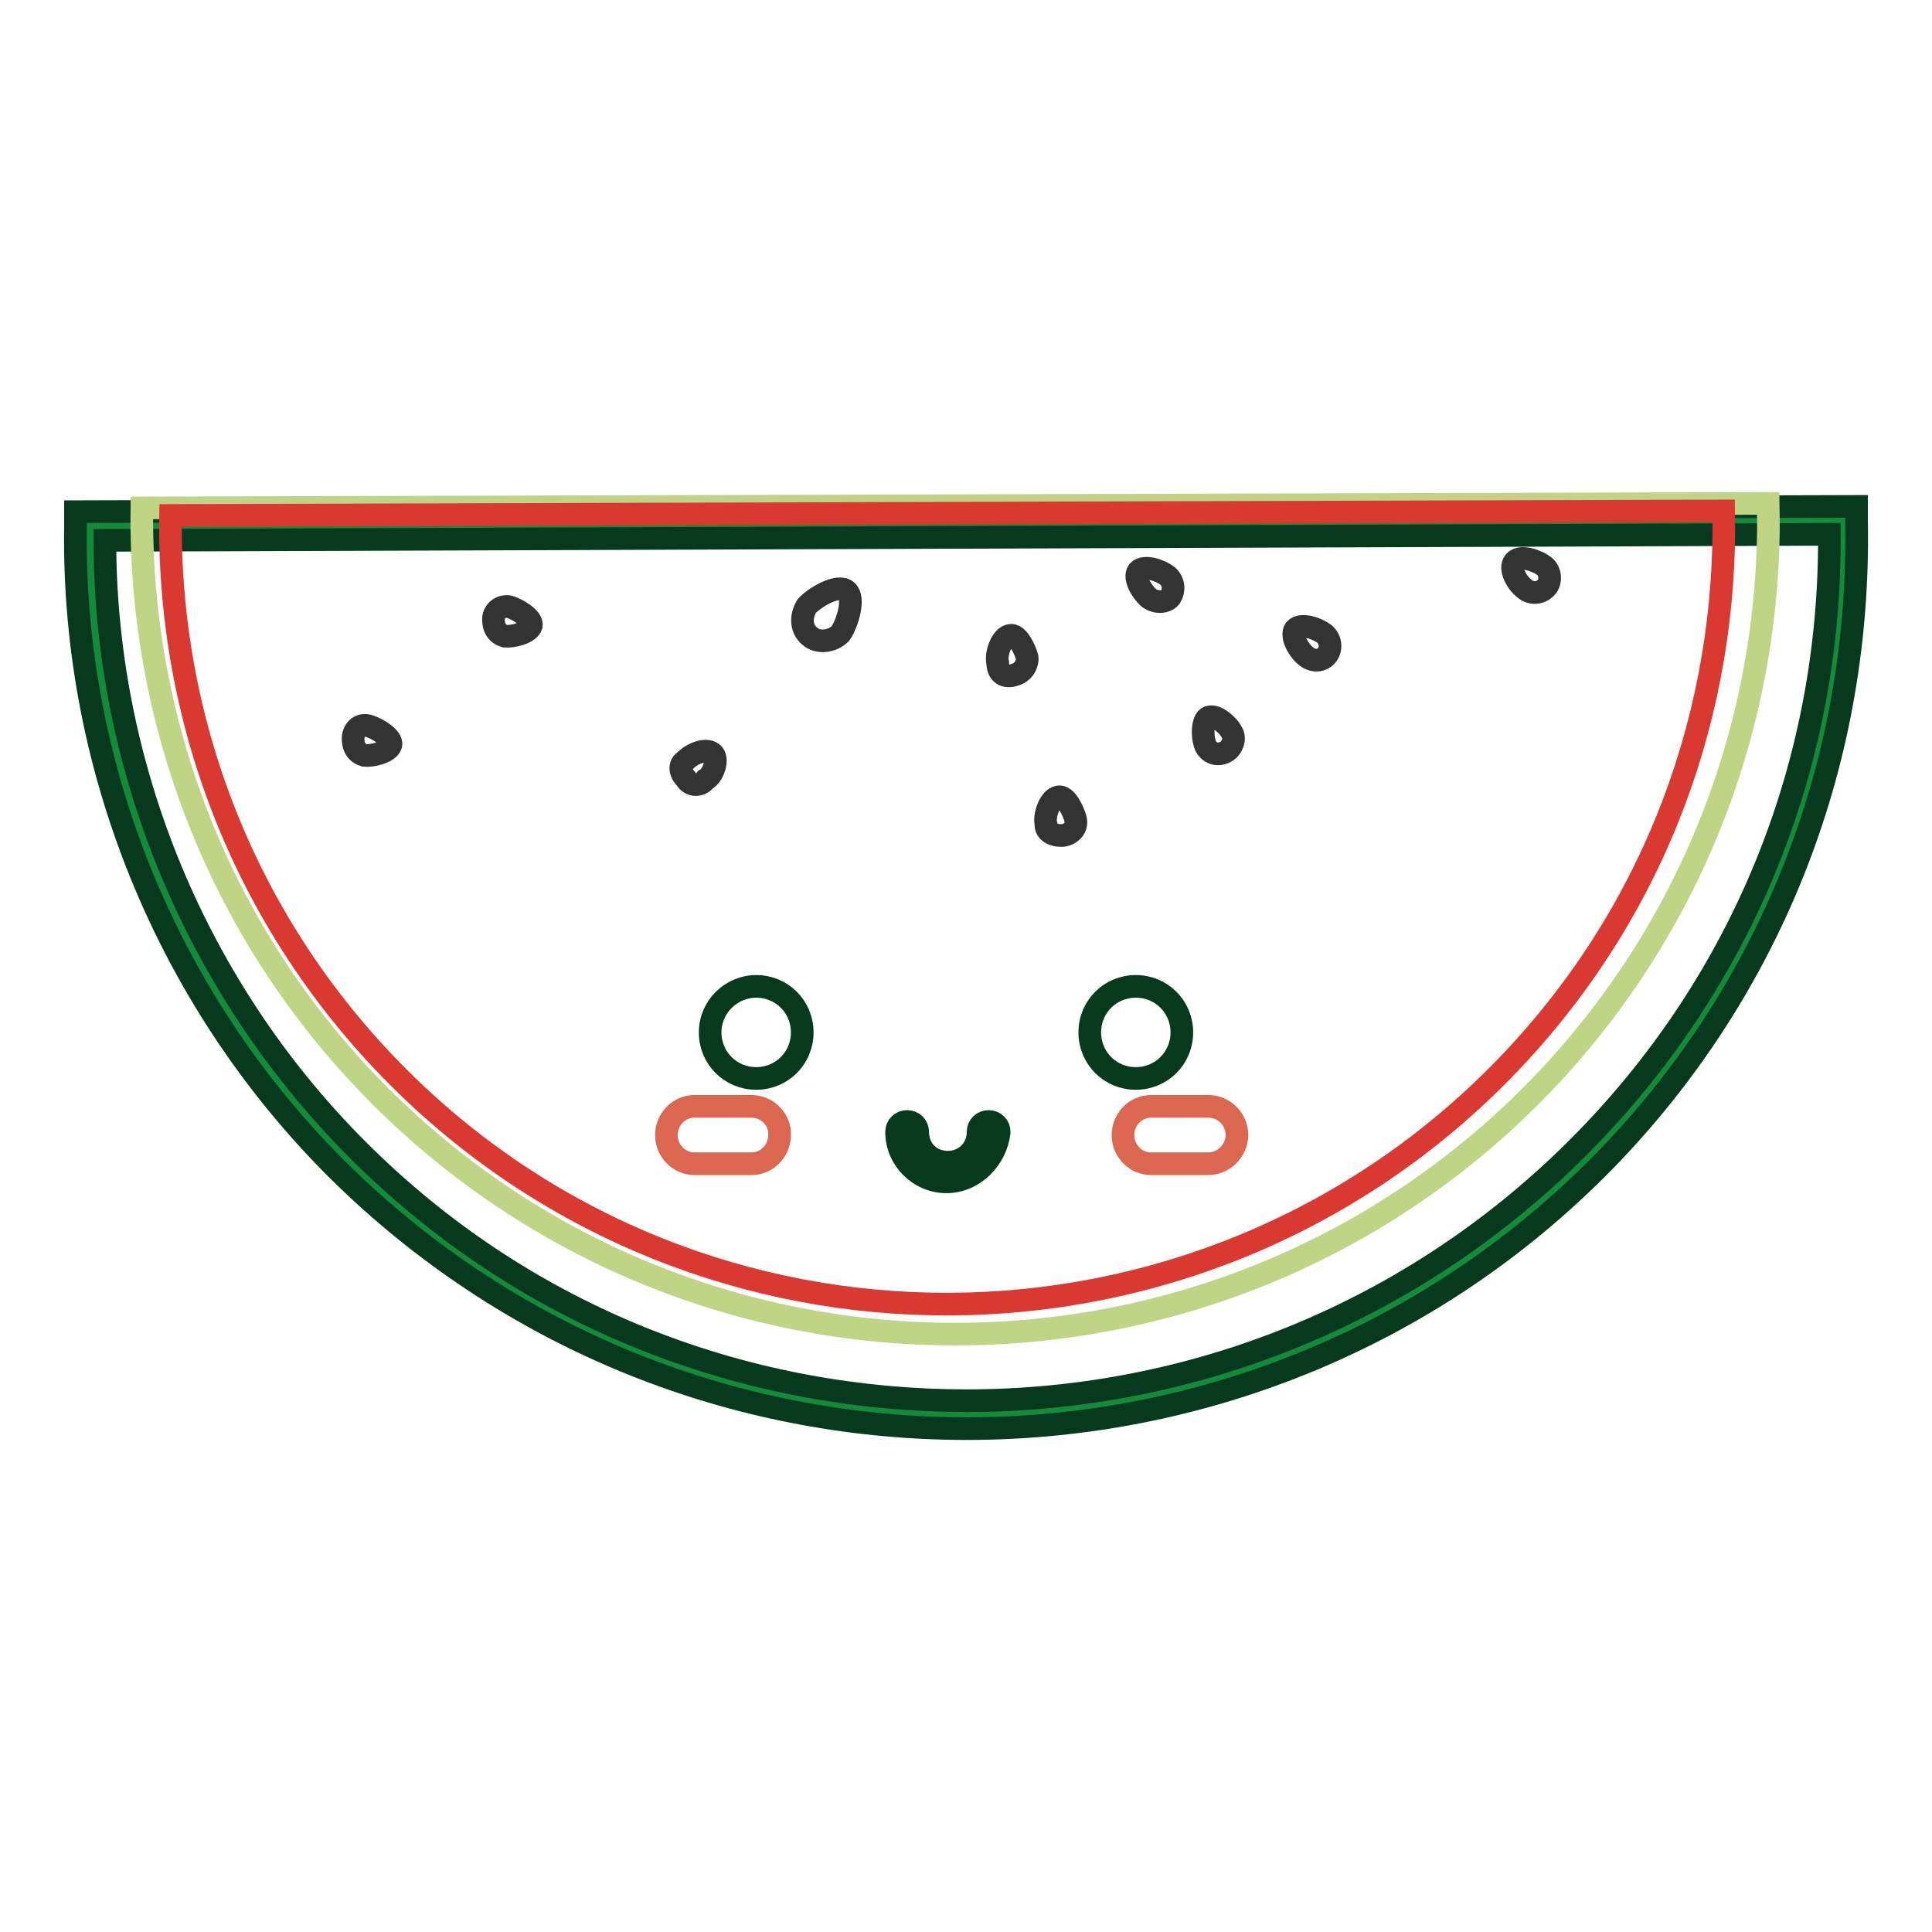
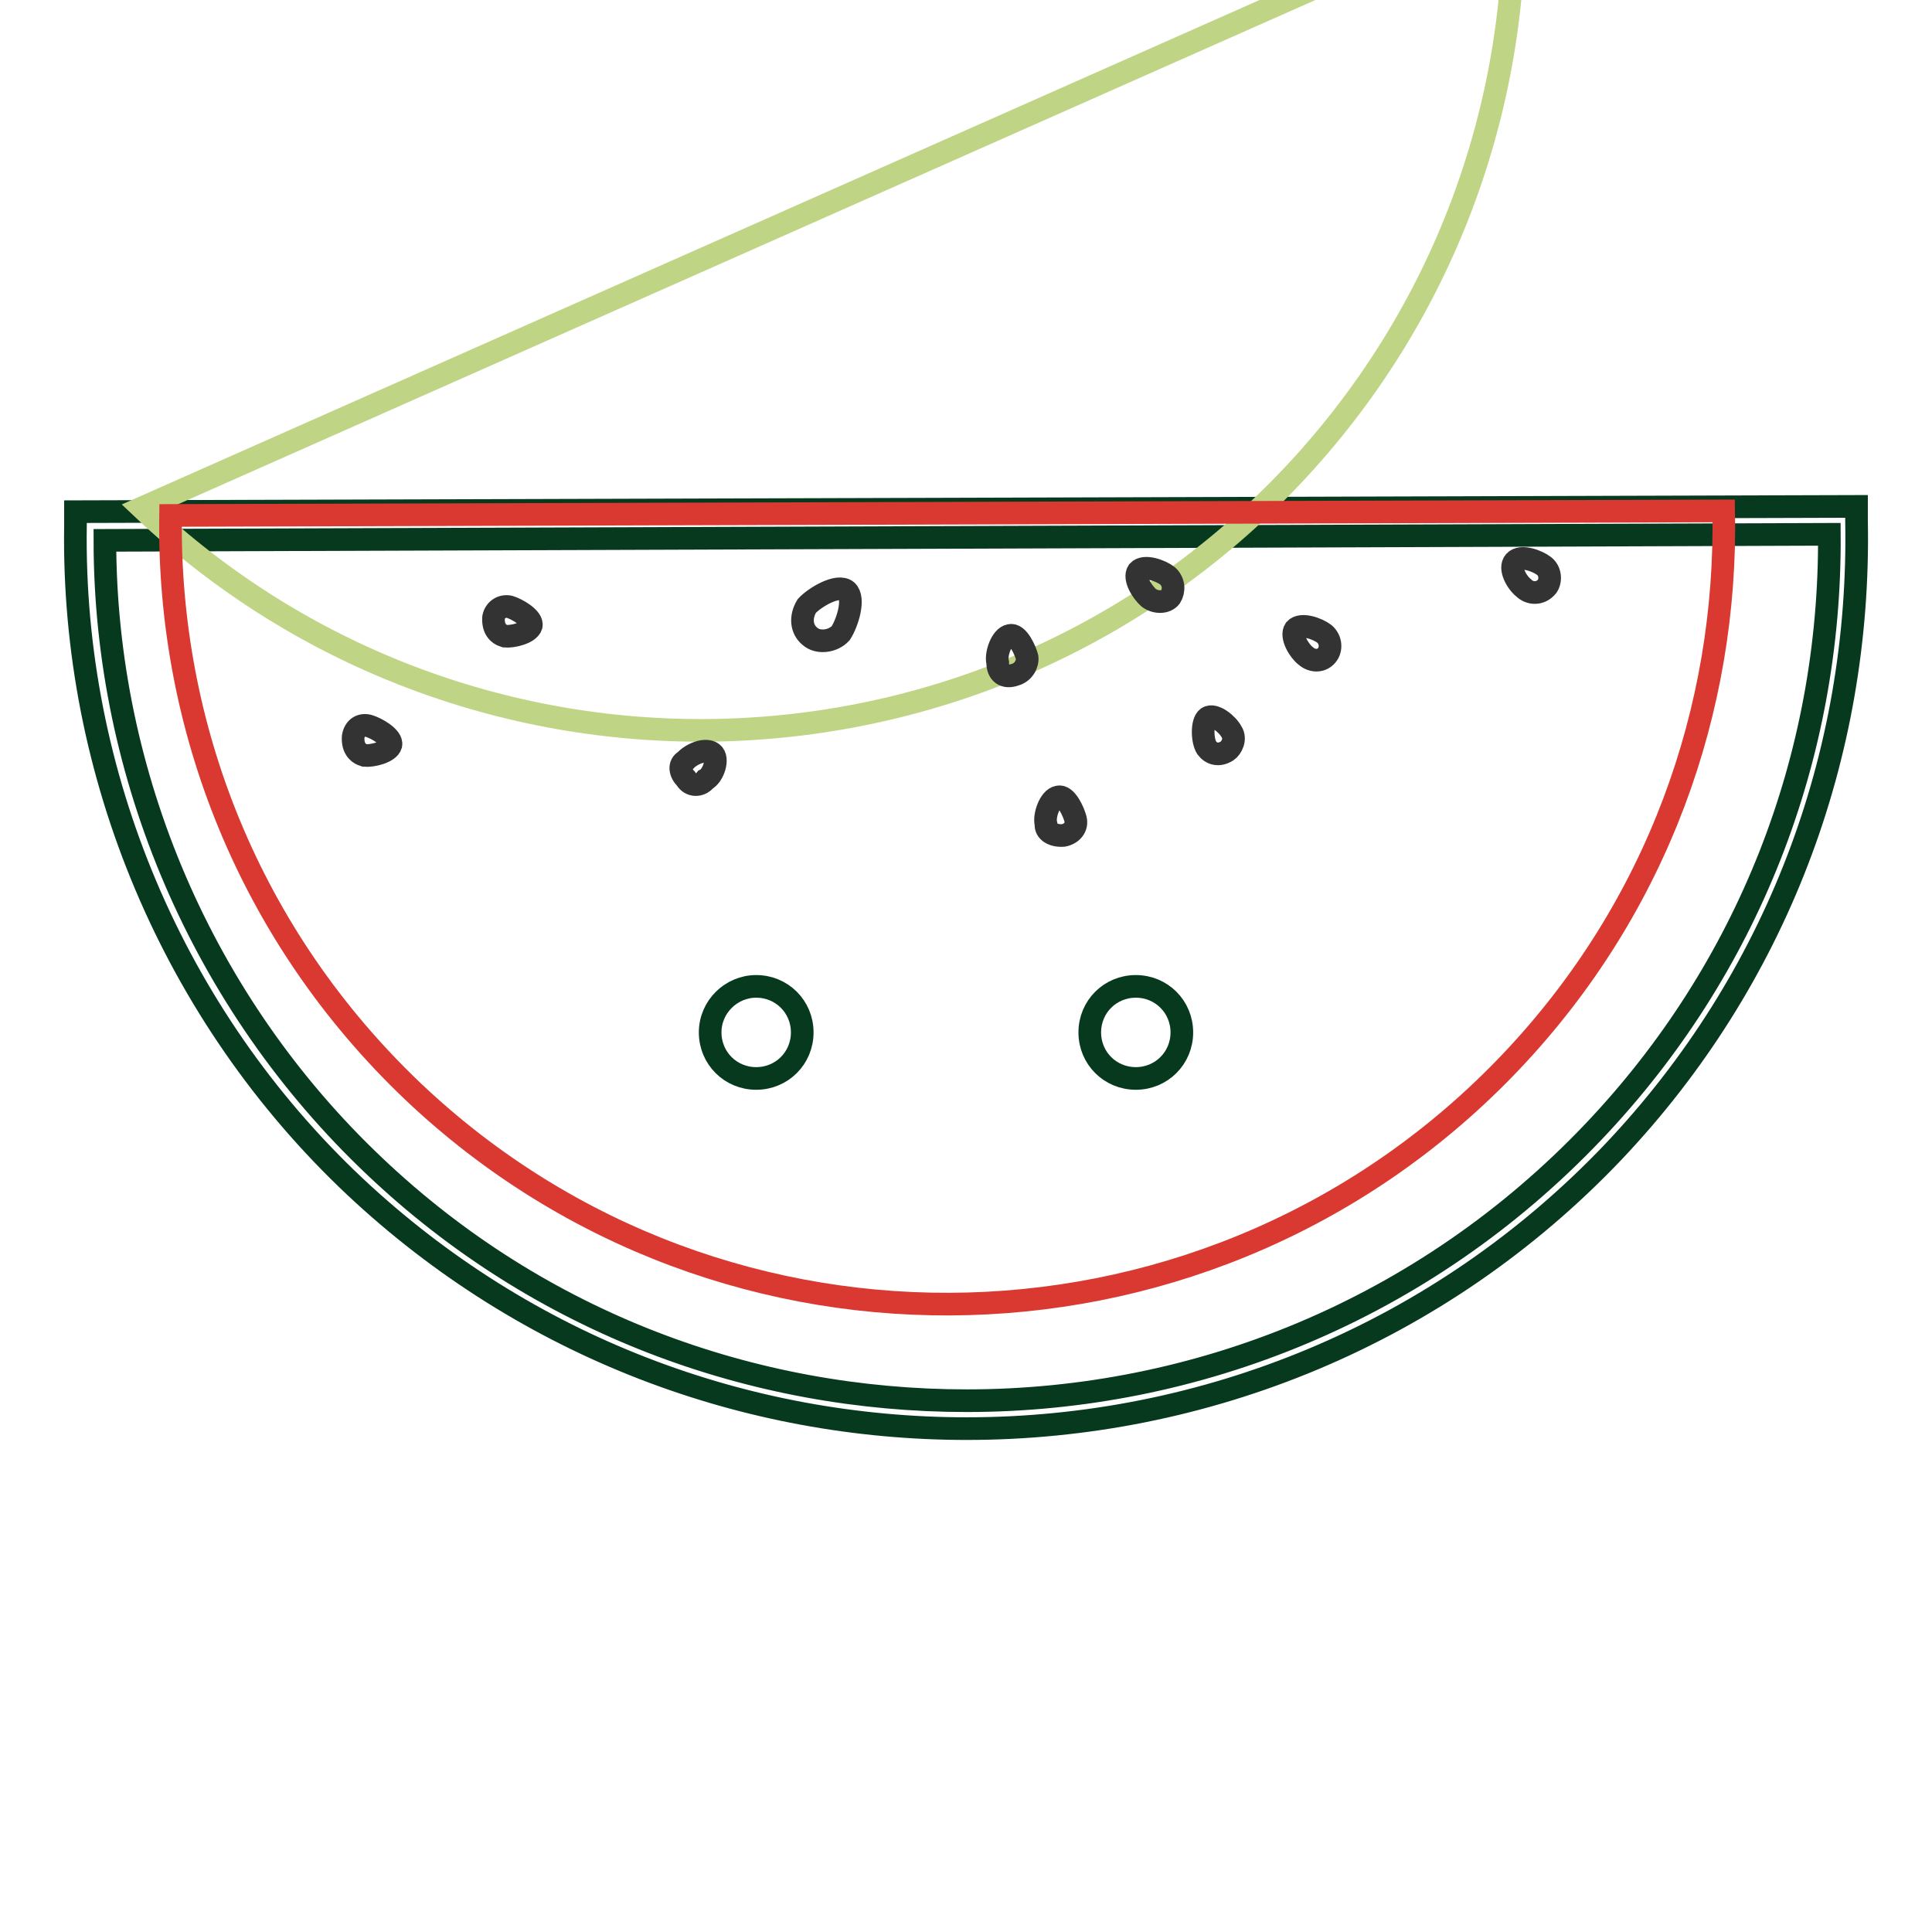
<svg xmlns="http://www.w3.org/2000/svg" version="1.1" x="0px" y="0px" viewBox="0 0 256 256" enable-background="new 0 0 256 256" xml:space="preserve">
  <g>
-     <path stroke-width="3" fill-opacity="0" stroke="#138b3b" d="M12,69.7c-0.5,31.4,11.7,62.9,36.4,86.1c46.6,44,120.1,42,164.2-4.6c21.9-23.1,32.4-52.7,31.7-82.2L12,69.7 z" />
    <path stroke-width="3" fill-opacity="0" stroke="#07391e" d="M128.1,189.3c-29.1,0-58.2-10.6-81.1-32.1c-24-22.6-37.5-54.6-37-87.5v-1.9l236-0.7v1.9 c0.6,31.2-10.7,60.9-32.2,83.6C190.7,176.9,159.5,189.3,128.1,189.3L128.1,189.3z M13.9,71.6c0,31.2,13,61.4,35.7,82.9 c22,20.9,50.2,31.1,78.5,31.1c30.4,0,60.6-12,83.1-35.7c20.4-21.5,31.4-49.5,31.2-79.1L13.9,71.6L13.9,71.6z" />
-     <path stroke-width="3" fill-opacity="0" stroke="#bfd585" d="M18.8,67.3c-0.4,29.1,10.9,58.4,33.7,80c43.2,40.9,111.5,39,152.4-4.2c20.2-21.4,30-49,29.4-76.4L18.8,67.3 z" />
+     <path stroke-width="3" fill-opacity="0" stroke="#bfd585" d="M18.8,67.3c43.2,40.9,111.5,39,152.4-4.2c20.2-21.4,30-49,29.4-76.4L18.8,67.3 z" />
    <path stroke-width="3" fill-opacity="0" stroke="#da3932" d="M22.6,68.3c-0.4,27.9,10.4,55.7,32.2,76.4c41.2,39,106.4,37.2,145.5-4.1c19.4-20.5,28.6-46.7,28.1-72.9 L22.6,68.3L22.6,68.3z" />
    <path stroke-width="3" fill-opacity="0" stroke="#07391e" d="M94.1,136.8c0,3.4,2.7,6.1,6.1,6.1c3.4,0,6.1-2.7,6.1-6.1c0,0,0,0,0,0c0-3.4-2.7-6.1-6.1-6.1 C96.9,130.7,94.1,133.4,94.1,136.8C94.1,136.8,94.1,136.8,94.1,136.8z" />
    <path stroke-width="3" fill-opacity="0" stroke="#07391e" d="M144.4,136.8c0,3.4,2.7,6.1,6.1,6.1c3.4,0,6.1-2.7,6.1-6.1c0,0,0,0,0,0c0-3.4-2.7-6.1-6.1-6.1 C147.1,130.7,144.4,133.4,144.4,136.8C144.4,136.8,144.4,136.8,144.4,136.8z" />
-     <path stroke-width="3" fill-opacity="0" stroke="#07391e" d="M125.4,156.6c-3.6,0-6.6-3-6.6-6.6c0-0.8,0.6-1.4,1.4-1.4c0.8,0,1.4,0.6,1.4,1.4c0,2.3,1.7,4,4,4 c2.2,0,4-1.7,4-4c0-0.8,0.6-1.4,1.4-1.4s1.4,0.6,1.4,1.4C132,153.6,129,156.6,125.4,156.6L125.4,156.6z" />
    <path stroke-width="3" fill-opacity="0" stroke="#333333" d="M90.8,100.8c0.8-0.9,2.7-1.7,3.6-1c0.9,0.7,0.1,3-0.9,3.5c-0.7,0.9-2,0.9-2.6-0.1 C90.1,102.4,89.9,101.3,90.8,100.8z M106.9,80.3c1-1.1,4.1-3,5.3-2c1.1,1,0.1,4.2-0.8,5.6c-1,1.1-3,1.4-4.1,0.4 C106.2,83.4,106,81.8,106.9,80.3z M201.9,77.9c-0.9-0.7-2-2.6-1.2-3.5c0.8-0.9,3-0.1,3.9,0.6c0.9,0.7,0.9,2,0.4,2.7 C204.1,78.8,202.7,78.7,201.9,77.9L201.9,77.9z M173,86.9c-0.9-0.7-2-2.6-1.4-3.5c0.8-0.9,3-0.1,3.9,0.6c0.9,0.8,0.9,2,0.4,2.7 C175.2,87.7,173.9,87.7,173,86.9L173,86.9z M152.2,79.2c-0.9-0.8-2-2.6-1.4-3.5c0.8-0.9,3-0.1,3.9,0.6c0.9,0.8,0.9,2,0.4,2.8 C154.5,79.9,153.1,79.9,152.2,79.2L152.2,79.2z M159.9,99.1c-0.6-0.9-0.7-3.4,0.1-4c0.9-0.6,2.7,0.9,3.2,1.9c0.6,0.9,0,2.1-0.6,2.5 C161.5,100.2,160.5,99.9,159.9,99.1z M138.6,109.2c-0.3-1.1,0.5-3.4,1.6-3.6c1.1-0.3,2.1,2.1,2.3,2.9c0.3,1.1-0.5,2-1.6,2.2 C139.6,110.8,138.5,110.2,138.6,109.2z M132.2,87.8c-0.3-1.1,0.5-3.4,1.6-3.6c1.1-0.3,2.1,2.1,2.3,2.9c0.1,0.9-0.5,2-1.6,2.3 C133.1,89.9,132.2,89.2,132.2,87.8z M48.9,96.2c1,0.3,3.1,1.5,2.9,2.5c-0.3,1-2.5,1.5-3.5,1.4c-1-0.3-1.6-1.1-1.5-2.5 C47,96.4,47.9,95.9,48.9,96.2z M67.5,80.4c1,0.3,3.1,1.5,2.9,2.5c-0.3,1-2.5,1.5-3.5,1.4c-1-0.3-1.6-1.1-1.5-2.5 C65.6,80.8,66.5,80.2,67.5,80.4z" />
-     <path stroke-width="3" fill-opacity="0" stroke="#db6750" d="M99.6,146.6H92c-2.1,0-3.7,1.8-3.7,3.8c0,2.1,1.7,3.8,3.7,3.8h7.6c2.1,0,3.7-1.8,3.7-3.8 C103.4,148.3,101.6,146.6,99.6,146.6z M160.1,146.6h-7.6c-2.1,0-3.7,1.8-3.7,3.8c0,2.1,1.7,3.8,3.7,3.8h7.6c2.1,0,3.8-1.8,3.8-3.8 C163.9,148.3,162.2,146.6,160.1,146.6z" />
  </g>
</svg>